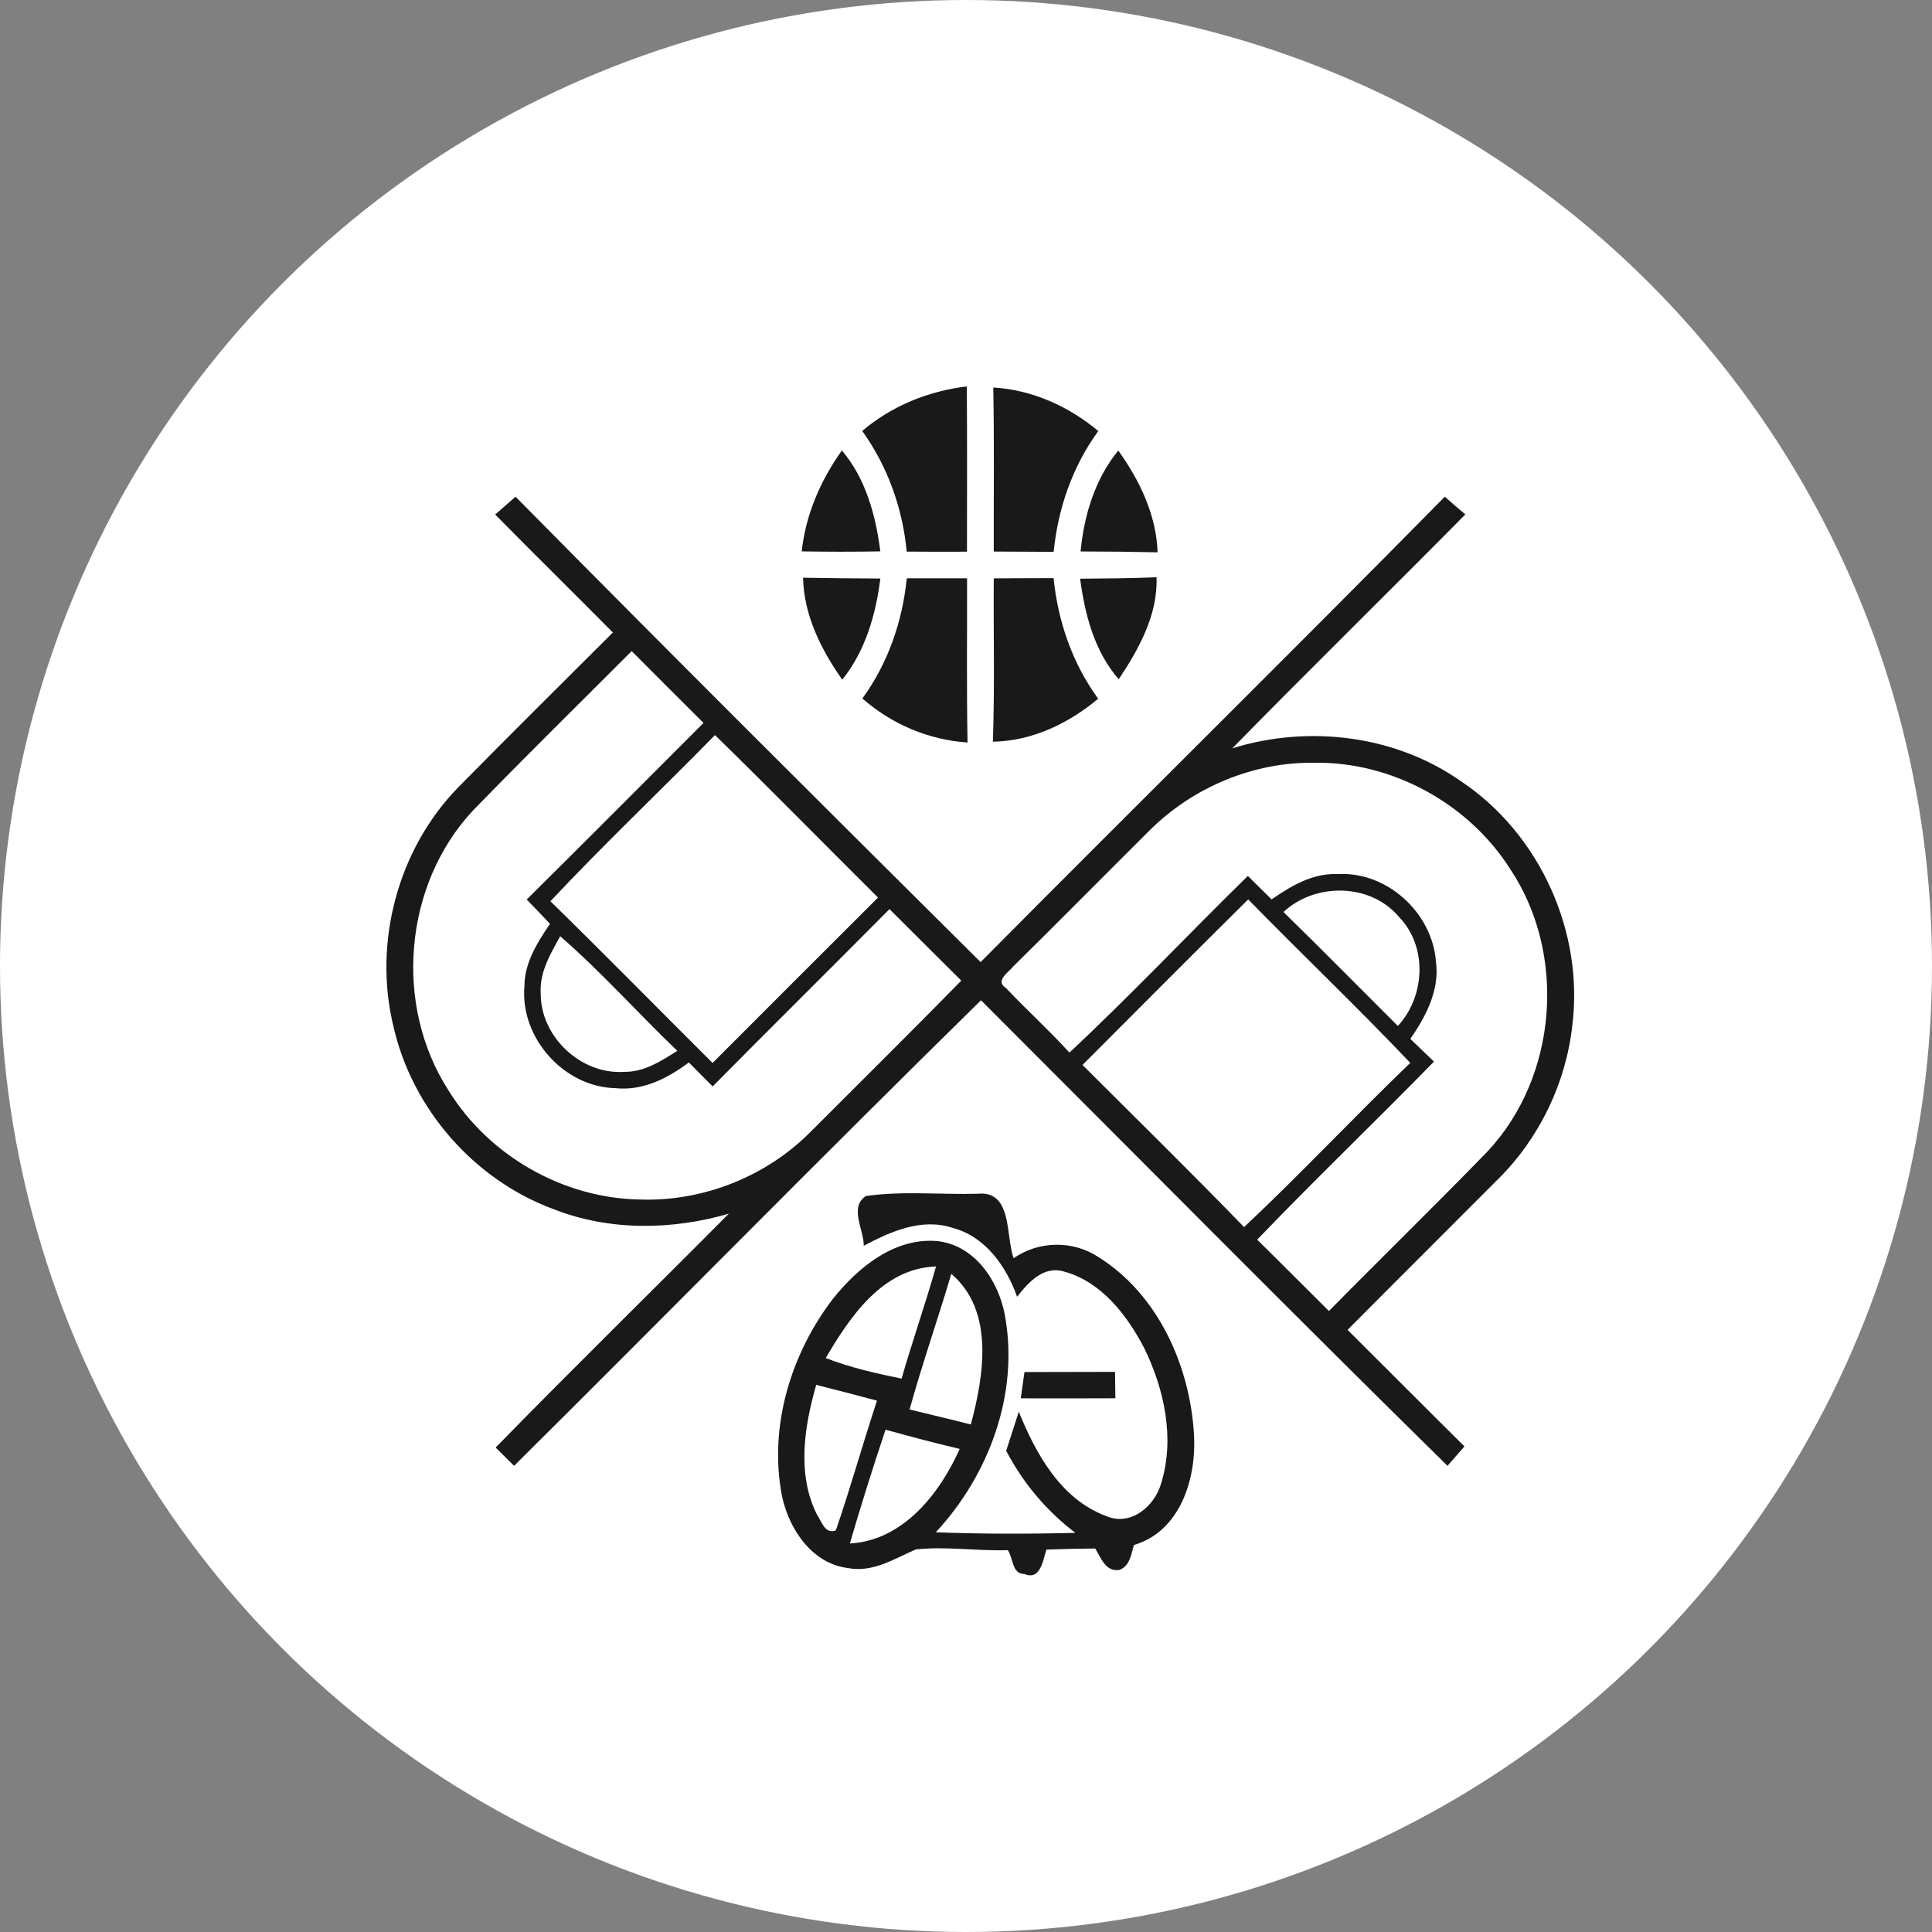
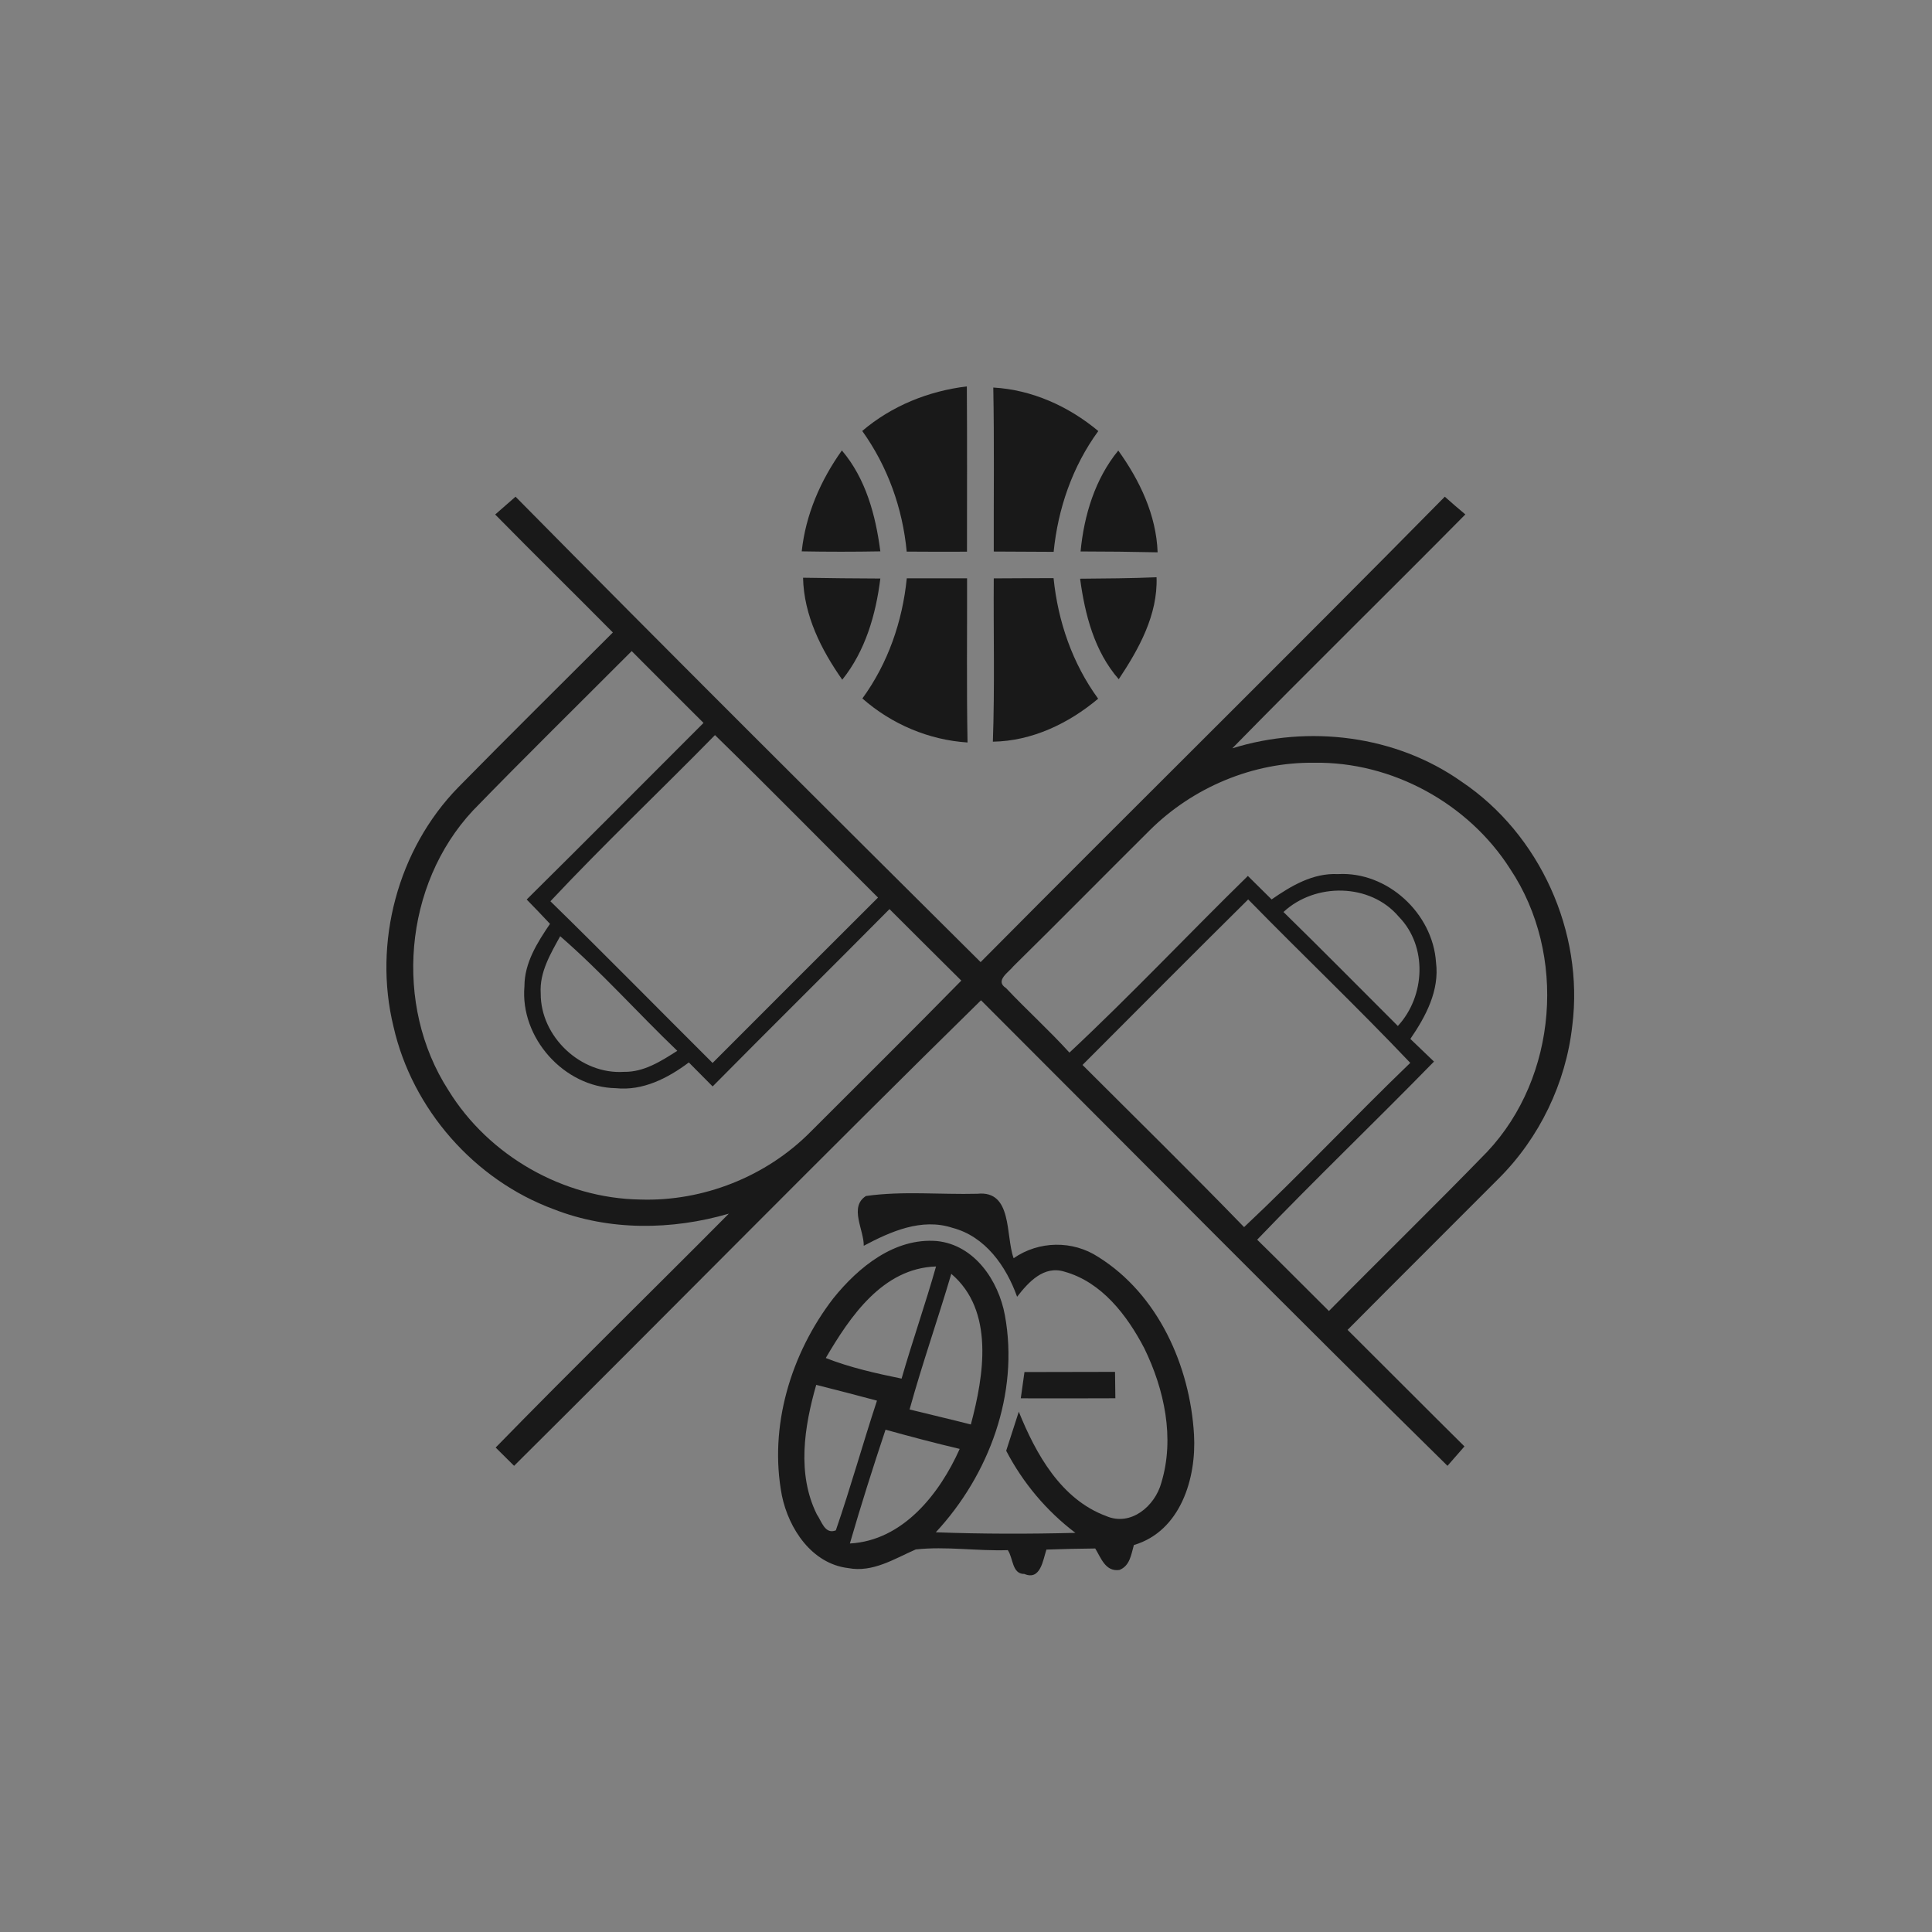
<svg xmlns="http://www.w3.org/2000/svg" width="65" height="65" viewBox="0 0 65 65" fill="none">
  <rect x="0" y="0" width="65" height="65" fill="#808080" stroke="none" />
-   <circle cx="32.5" cy="32.5" r="32.5" fill="white" />
  <path d="M29.009 14.499C30.001 13.653 31.239 13.156 32.528 13C32.541 14.855 32.533 16.708 32.533 18.561C31.857 18.564 31.182 18.564 30.505 18.558C30.368 17.099 29.863 15.691 29.009 14.499Z" fill="#191919" />
  <path d="M33.418 13.038C34.723 13.113 35.953 13.669 36.951 14.502C36.083 15.691 35.594 17.107 35.449 18.566C34.777 18.564 34.106 18.561 33.434 18.556C33.429 16.716 33.453 14.877 33.418 13.038Z" fill="#191919" />
  <path d="M26.973 18.55C27.105 17.315 27.606 16.163 28.324 15.155C29.13 16.101 29.462 17.342 29.618 18.55C28.736 18.566 27.854 18.566 26.973 18.55Z" fill="#191919" />
-   <path d="M36.355 18.553C36.471 17.337 36.84 16.115 37.623 15.158C38.345 16.163 38.901 17.323 38.947 18.582C38.084 18.564 37.218 18.553 36.355 18.553Z" fill="#191919" />
+   <path d="M36.355 18.553C36.471 17.337 36.84 16.115 37.623 15.158C38.345 16.163 38.901 17.323 38.947 18.582C38.084 18.564 37.218 18.553 36.355 18.553" fill="#191919" />
  <path d="M16.66 17.31C16.889 17.113 17.118 16.913 17.345 16.711C22.528 21.962 27.757 27.169 32.992 32.369C38.183 27.137 43.434 21.962 48.609 16.711C48.836 16.913 49.065 17.113 49.3 17.307C46.697 19.942 44.049 22.531 41.46 25.176C44.033 24.378 46.959 24.734 49.173 26.298C51.808 28.067 53.294 31.358 52.898 34.505C52.684 36.436 51.794 38.286 50.416 39.656C48.725 41.355 47.024 43.041 45.338 44.742C46.652 46.047 47.954 47.361 49.27 48.663C49.079 48.879 48.887 49.098 48.699 49.316C43.429 44.135 38.232 38.877 33.005 33.653C27.728 38.831 22.544 44.106 17.296 49.316C17.088 49.111 16.884 48.906 16.676 48.701C19.262 46.05 21.91 43.461 24.521 40.832C22.606 41.39 20.5 41.417 18.628 40.683C15.961 39.699 13.871 37.318 13.24 34.545C12.547 31.722 13.38 28.577 15.414 26.492C17.134 24.742 18.882 23.016 20.619 21.279C19.303 19.95 17.97 18.642 16.66 17.31ZM15.91 27.272C13.582 29.767 13.24 33.815 15.085 36.678C16.441 38.885 18.952 40.319 21.541 40.357C23.653 40.427 25.778 39.586 27.266 38.084C28.96 36.387 30.665 34.704 32.342 32.992C31.533 32.194 30.732 31.385 29.926 30.586C27.949 32.582 25.95 34.556 23.976 36.552C23.709 36.282 23.442 36.012 23.175 35.745C22.469 36.274 21.63 36.706 20.718 36.611C18.976 36.579 17.493 34.915 17.644 33.183C17.644 32.391 18.078 31.711 18.504 31.082C18.245 30.805 17.984 30.532 17.72 30.263C19.712 28.291 21.689 26.304 23.669 24.322C22.86 23.518 22.056 22.711 21.252 21.905C19.47 23.693 17.668 25.46 15.91 27.272ZM24.055 24.731C22.218 26.606 20.311 28.41 18.518 30.322C20.354 32.115 22.153 33.949 23.974 35.762C25.829 33.906 27.682 32.048 29.54 30.198C27.709 28.378 25.902 26.533 24.055 24.731ZM38.682 27.933C37.151 29.454 35.635 30.994 34.095 32.509C33.941 32.709 33.456 32.995 33.847 33.243C34.543 33.982 35.298 34.661 35.98 35.414C38.038 33.491 39.971 31.439 41.983 29.47C42.25 29.731 42.515 29.996 42.782 30.26C43.442 29.802 44.173 29.367 45.012 29.408C46.676 29.313 48.205 30.729 48.313 32.377C48.434 33.329 47.968 34.197 47.45 34.953C47.714 35.206 47.978 35.46 48.245 35.716C46.279 37.73 44.243 39.678 42.296 41.708C43.108 42.501 43.903 43.31 44.71 44.108C46.476 42.315 48.283 40.557 50.036 38.75C52.404 36.231 52.722 32.107 50.81 29.238C49.405 27.029 46.832 25.619 44.211 25.662C42.161 25.635 40.133 26.49 38.682 27.933ZM43.181 30.683C44.475 31.948 45.748 33.24 47.029 34.518C47.952 33.52 48.035 31.84 47.064 30.845C46.104 29.707 44.251 29.688 43.181 30.683ZM36.42 35.829C38.235 37.644 40.069 39.44 41.856 41.285C43.766 39.491 45.557 37.577 47.447 35.759C45.67 33.887 43.798 32.105 41.994 30.26C40.128 32.107 38.275 33.971 36.42 35.829ZM18.847 31.498C18.52 32.094 18.146 32.714 18.192 33.421C18.181 34.877 19.543 36.158 20.994 36.061C21.665 36.074 22.242 35.7 22.787 35.354C21.46 34.084 20.236 32.703 18.847 31.498Z" fill="#191919" />
  <path d="M27.018 19.437C27.884 19.451 28.753 19.462 29.618 19.464C29.467 20.678 29.114 21.9 28.337 22.868C27.625 21.854 27.045 20.7 27.018 19.437Z" fill="#191919" />
  <path d="M30.508 19.456C31.185 19.454 31.859 19.454 32.536 19.456C32.541 21.298 32.517 23.138 32.552 24.98C31.247 24.896 29.993 24.362 29.014 23.499C29.877 22.315 30.362 20.907 30.508 19.456Z" fill="#191919" />
  <path d="M33.434 19.459C34.106 19.456 34.775 19.451 35.446 19.451C35.594 20.907 36.08 22.32 36.946 23.507C35.956 24.34 34.718 24.934 33.404 24.953C33.469 23.121 33.421 21.29 33.434 19.459Z" fill="#191919" />
  <path d="M36.339 19.47C37.196 19.462 38.054 19.459 38.911 19.421C38.955 20.686 38.318 21.832 37.639 22.852C36.819 21.916 36.501 20.675 36.339 19.47Z" fill="#191919" />
  <path d="M29.135 40.238C30.37 40.063 31.635 40.195 32.884 40.163C34.076 40.041 33.825 41.576 34.103 42.331C34.953 41.743 36.088 41.724 36.954 42.291C38.965 43.55 40.036 45.953 40.171 48.264C40.257 49.734 39.718 51.517 38.148 51.981C38.057 52.299 38.016 52.679 37.663 52.819C37.191 52.887 37.043 52.415 36.848 52.097C36.301 52.102 35.754 52.115 35.206 52.134C35.09 52.48 35.009 53.186 34.464 52.954C34.044 52.962 34.09 52.412 33.906 52.153C32.873 52.188 31.835 52.018 30.81 52.129C30.087 52.444 29.367 52.914 28.539 52.757C27.315 52.612 26.538 51.438 26.306 50.317C25.861 47.992 26.608 45.535 28.035 43.682C28.879 42.633 30.096 41.635 31.525 41.754C32.79 41.886 33.596 43.089 33.809 44.254C34.292 46.883 33.278 49.621 31.484 51.552C33.048 51.611 34.615 51.611 36.18 51.571C35.206 50.832 34.416 49.891 33.852 48.809C33.995 48.372 34.135 47.935 34.276 47.496C34.85 48.914 35.694 50.441 37.212 51.004C38.046 51.368 38.86 50.667 39.071 49.888C39.529 48.386 39.173 46.743 38.499 45.362C37.922 44.254 37.067 43.132 35.813 42.784C35.114 42.566 34.599 43.14 34.219 43.628C33.855 42.604 33.148 41.595 32.043 41.309C31.007 40.969 29.963 41.433 29.06 41.913C29.071 41.385 28.556 40.605 29.135 40.238ZM27.782 45.689C28.604 46.012 29.467 46.204 30.333 46.382C30.697 45.117 31.134 43.874 31.492 42.609C29.699 42.666 28.599 44.294 27.782 45.689ZM32.005 42.857C31.555 44.383 31.026 45.886 30.602 47.42C31.288 47.59 31.975 47.749 32.663 47.925C33.102 46.285 33.464 44.095 32.005 42.857ZM27.461 46.592C27.059 47.995 26.805 49.589 27.482 50.95C27.644 51.182 27.752 51.633 28.121 51.487C28.618 50.044 29.027 48.575 29.505 47.123C28.825 46.943 28.143 46.762 27.461 46.592ZM28.593 51.929C30.379 51.832 31.614 50.257 32.288 48.747C31.452 48.55 30.621 48.329 29.793 48.1C29.37 49.367 28.965 50.646 28.593 51.929Z" fill="#191919" />
  <path d="M34.467 46.161C35.484 46.158 36.498 46.155 37.514 46.155C37.517 46.377 37.523 46.819 37.525 47.043C36.463 47.048 35.403 47.048 34.343 47.045C34.373 46.824 34.435 46.382 34.467 46.161Z" fill="#191919" />
</svg>